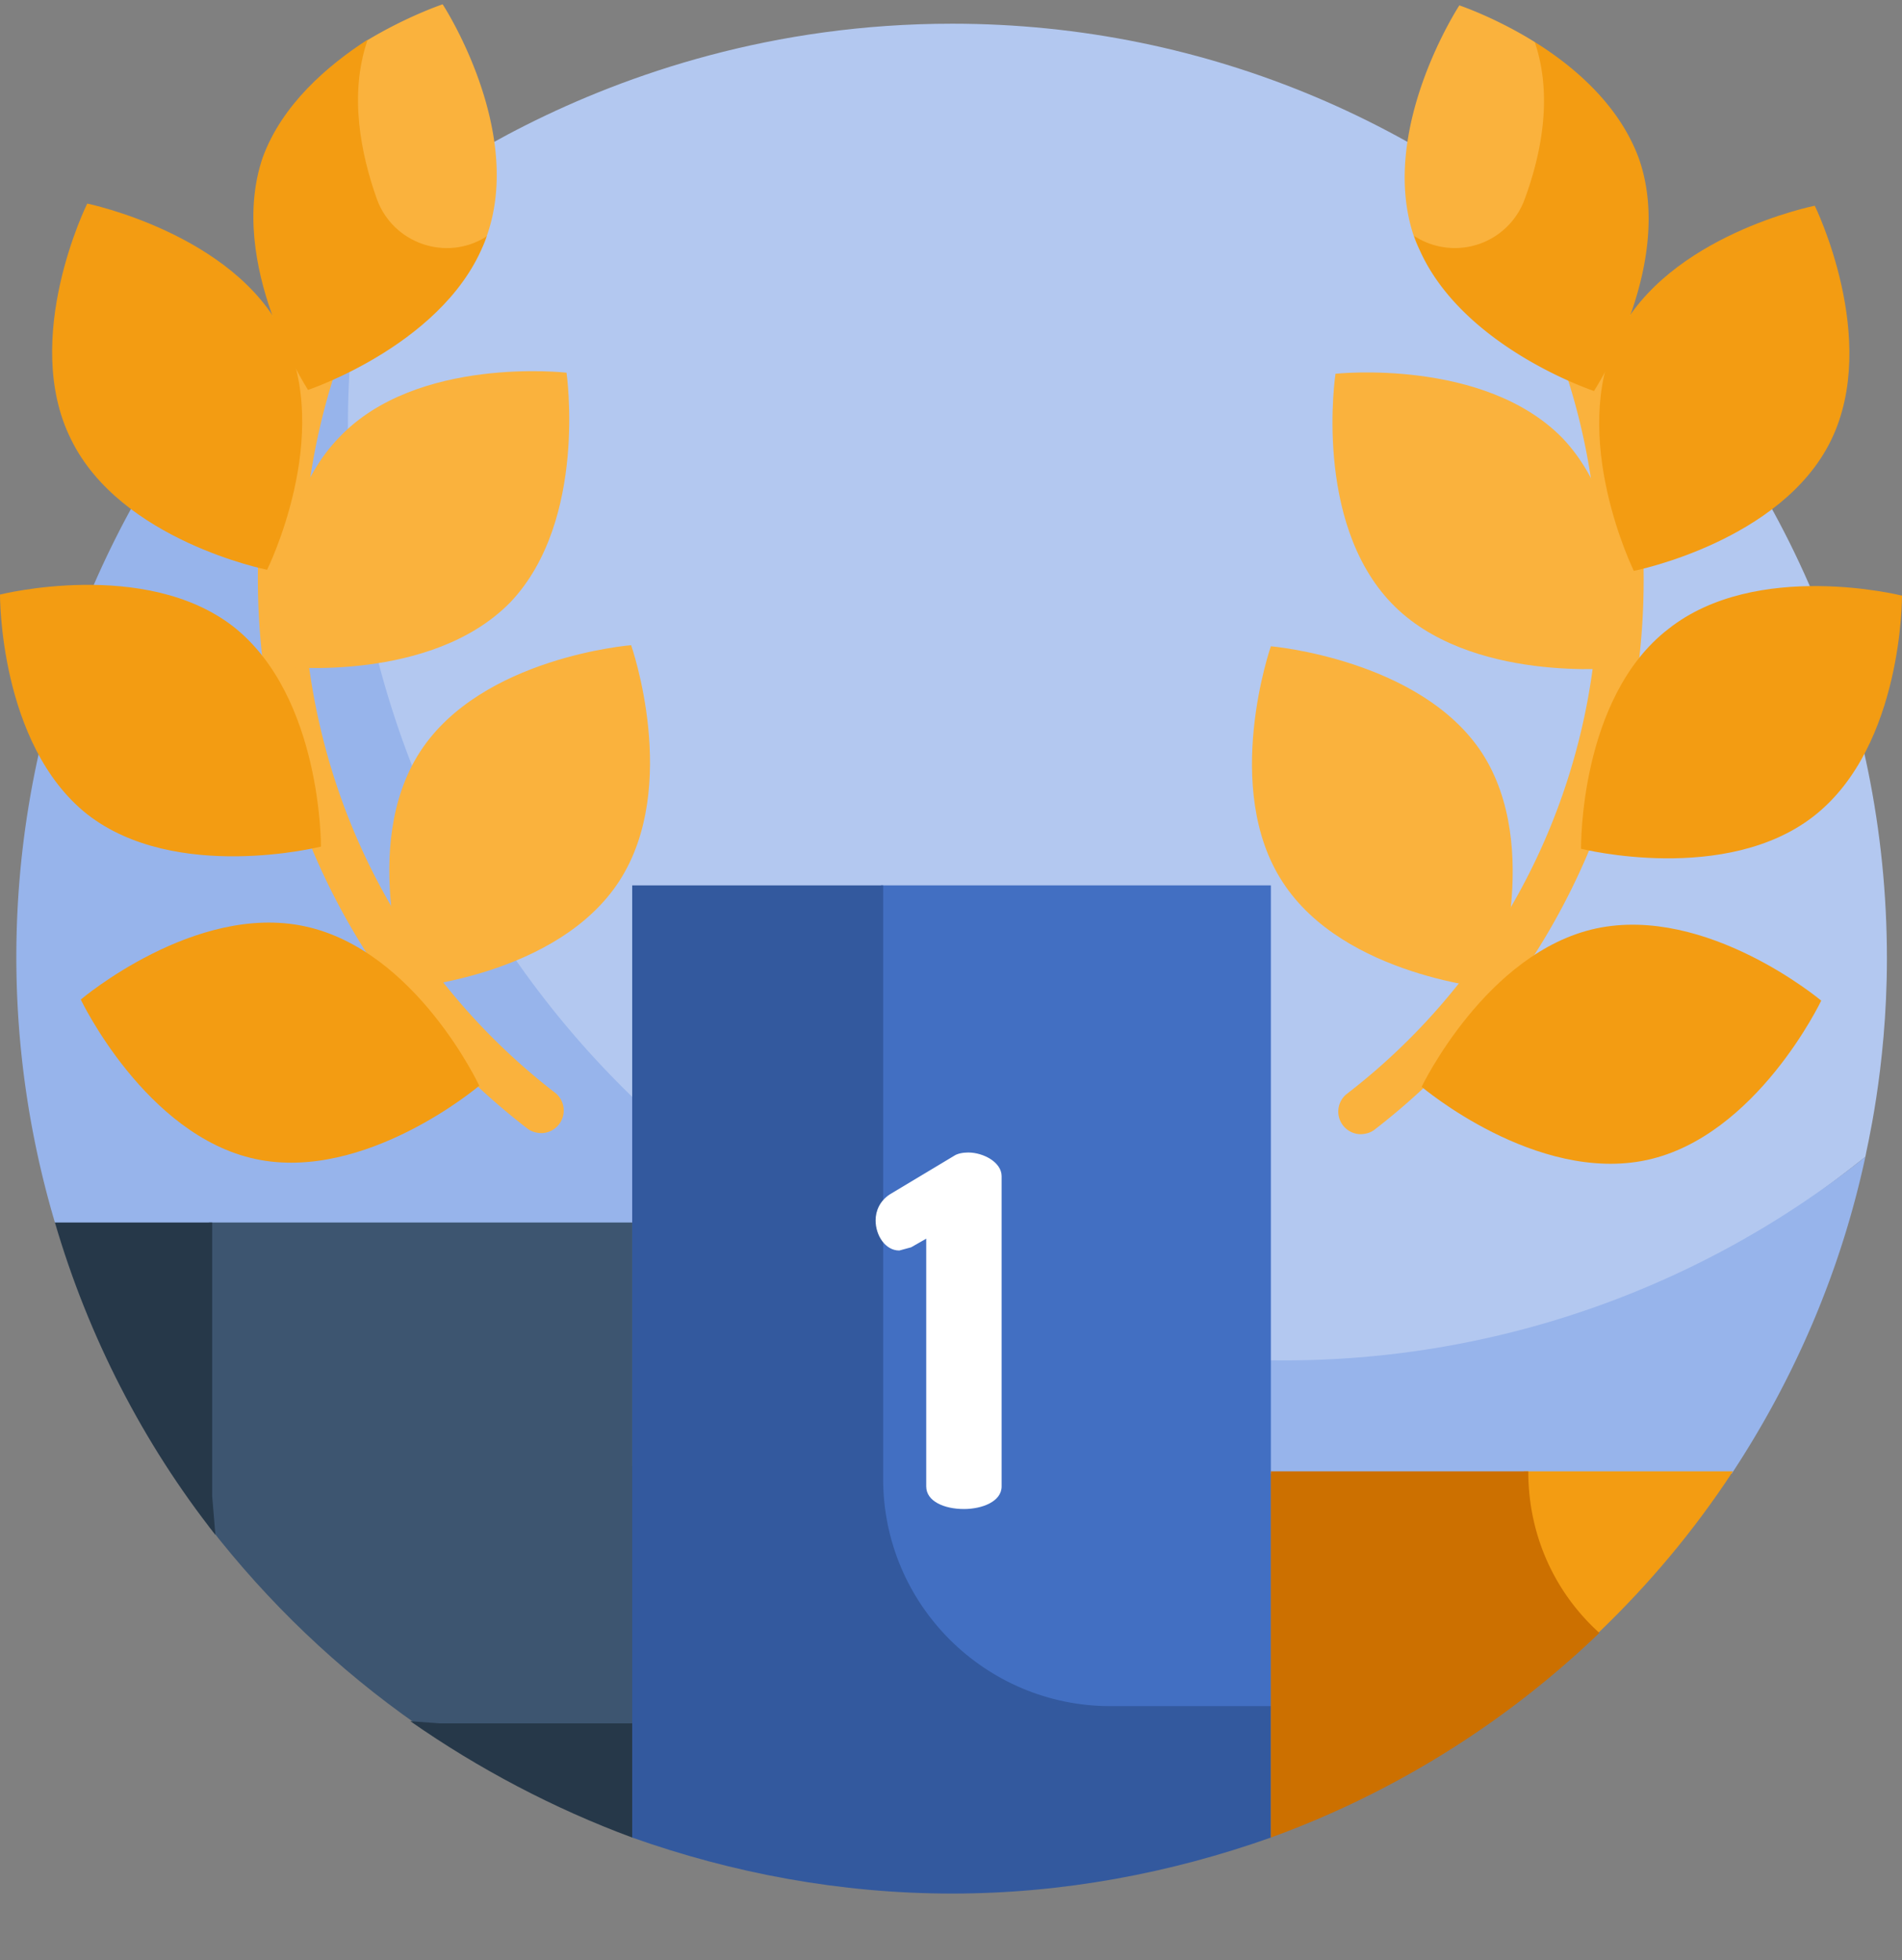
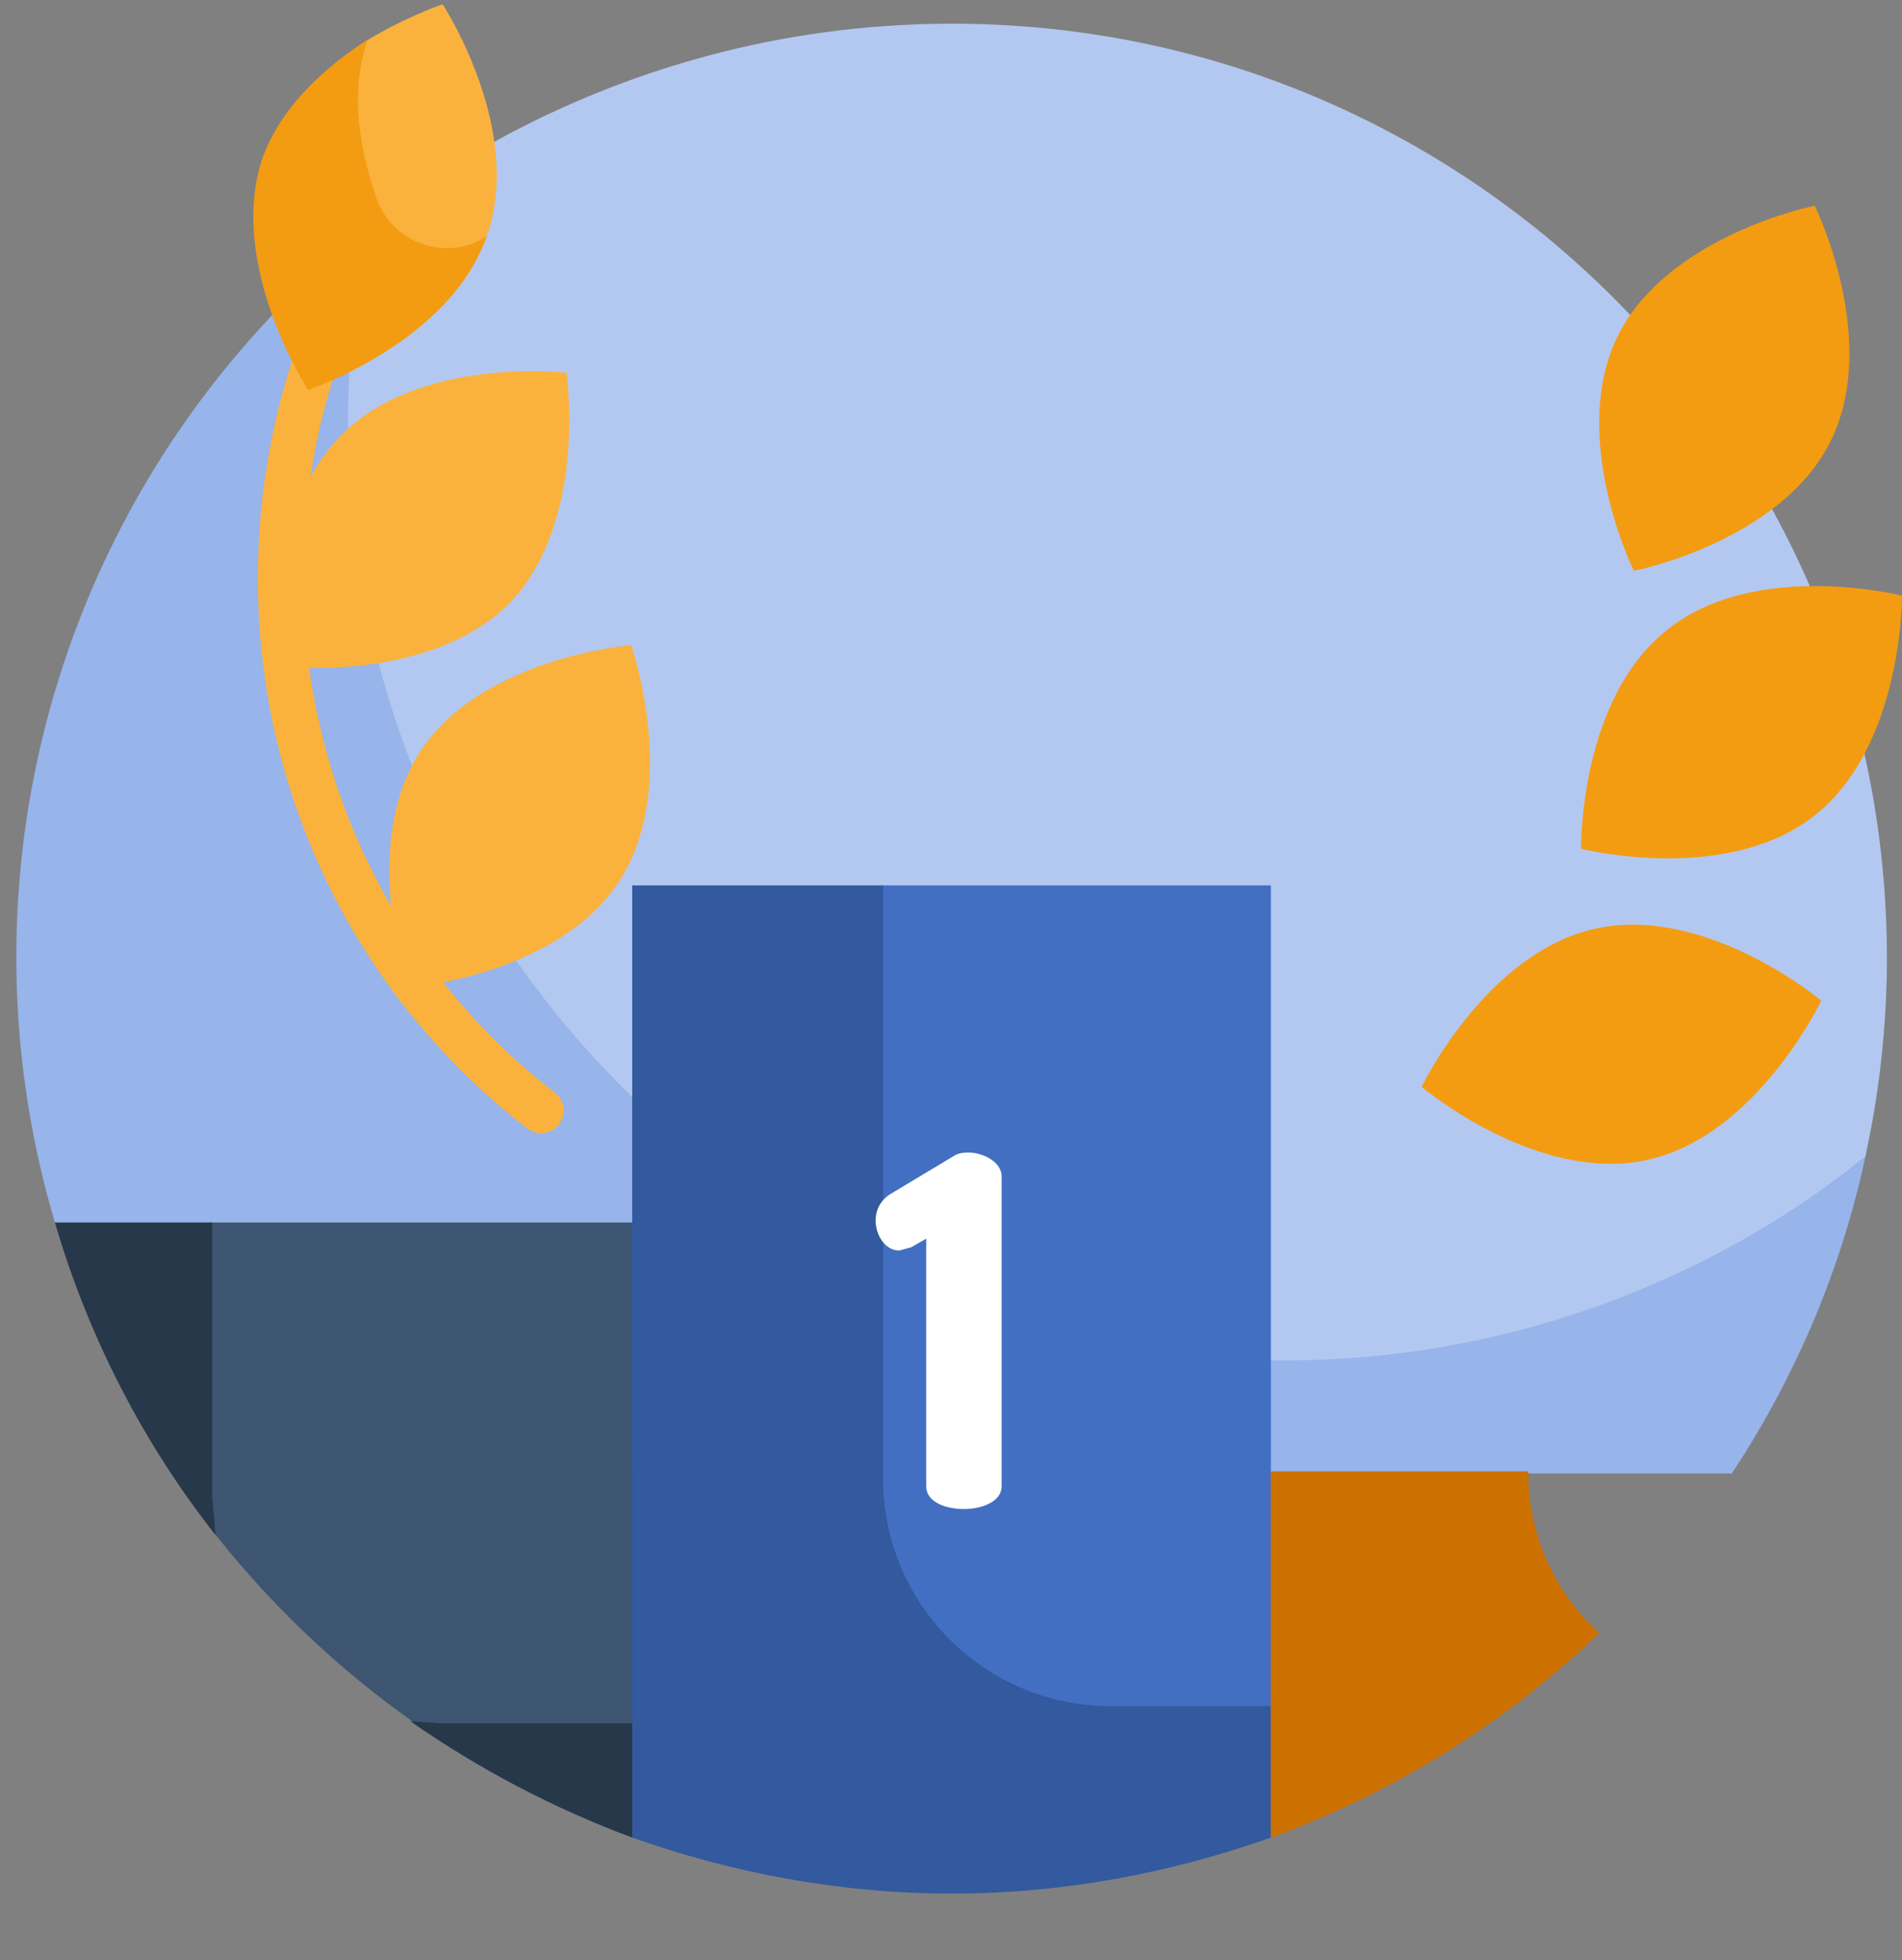
<svg xmlns="http://www.w3.org/2000/svg" fill-rule="evenodd" stroke-linejoin="round" stroke-miterlimit="2" clip-rule="evenodd" viewBox="0 0 1766 1820">
  <rect x="0" y="0" width="1766" height="1820" fill="#808080" stroke="none" />
  <path fill="none" d="M0 0h1766v1820H0z" />
  <g fill-rule="nonzero">
    <path fill="#b3c8f0" d="M884 22c-334 0-540 188-541 188-13 60-35 146-35 210 0 479 404 868 884 868 204 0 392-96 540-214 0-3 20-80 20-184 0-480-389-868-868-868z" />
    <path fill="#97b4eb" d="M1191 1263A868 868 0 01343 210a866 866 0 00-292 925l552 233h1005c58-88 101-187 124-294a864 864 0 01-541 189z" />
  </g>
  <path fill="#426fc2" fill-rule="nonzero" d="M818 822h362v766H818z" />
  <path fill="#33599e" fill-rule="nonzero" d="M884 1758c103 0 203-19 296-52v-122h-149c-116 0-211-94-211-211V822H587v884c93 33 193 52 297 52z" />
  <path fill="#3d5570" fill-rule="nonzero" d="M387 1601h200v-466H194v282c55 71 120 133 193 184z" />
  <g fill="#263849" fill-rule="nonzero">
    <path d="M381 1598c63 44 133 81 206 108v-106H408l-27-2zM51 1135c31 106 82 205 149 290l-3-36v-254H51z" />
  </g>
-   <path fill="#f39c12" fill-rule="nonzero" d="M1415 1366v118l69 32c47-45 89-95 125-150h-194z" />
  <path fill="#cc7000" fill-rule="nonzero" d="M1485 1516c-41-37-66-90-66-150h-239v340a869 869 0 00305-190z" />
  <path fill="#fff" fill-rule="nonzero" d="M860 1150l-14 8-11 3c-13 0-22-14-22-28 0-9 4-18 13-24l60-36c3-2 8-3 13-3 14 0 31 9 31 22v288c0 14-18 21-35 21-18 0-35-7-35-21v-230z" />
  <path fill="#fab23d" fill-rule="nonzero" d="M503 1052c-4 0-9-1-13-4a641 641 0 01-230-348 657 657 0 0124-401 21 21 0 1138 16 615 615 0 00-21 375 600 600 0 00215 325 21 21 0 01-13 37zM411 4s-33 11-71 34l-31 52c-42 68 1 158 81 166 28 2 52-6 62-37 35-99-41-215-41-215z" />
  <path fill="#f39c12" fill-rule="nonzero" d="M451 220c-37 23-86 6-101-35-15-42-26-97-9-147v-1c-37 24-79 60-97 109-34 99 42 216 42 216s132-44 166-143l-1 1z" />
  <path fill="#fab23d" fill-rule="nonzero" d="M474 559c-73 75-211 60-211 60s-21-138 52-213c72-76 211-60 211-60s20 137-52 213zM575 818c-57 88-196 99-196 99s-46-131 11-219 196-99 196-99 46 131-11 219z" />
-   <path fill="#f39c12" fill-rule="nonzero" d="M283 860c103 22 162 148 162 148s-106 90-208 68S75 928 75 928s106-90 208-68zM217 582c82 65 81 204 81 204s-135 34-217-30C-1 691 0 552 0 552s135-34 217 30zM263 310c47 94-15 219-15 219S112 502 66 408c-47-94 15-219 15-219s136 28 182 121z" />
  <g>
-     <path fill="#fab23d" fill-rule="nonzero" d="M1263 1053a21 21 0 01-13-37 599 599 0 00215-325c32-123 24-257-22-375a21 21 0 1139-15c49 126 58 269 23 401a641 641 0 01-229 347c-4 3-9 4-13 4zM1425 39c-37-23-70-34-70-34s-76 116-42 215c7 21 23 34 44 41 96 35 178-80 115-162l-47-60z" />
-     <path fill="#f39c12" fill-rule="nonzero" d="M1522 148c-18-50-60-86-97-109 17 50 6 104-9 145a69 69 0 01-103 35c34 100 167 144 167 144s76-116 42-215z" />
-     <path fill="#fab23d" fill-rule="nonzero" d="M1292 560c72 75 211 60 211 60s20-137-52-213c-73-75-211-60-211-60s-21 137 52 213zM1191 819c57 88 196 99 196 99s46-131-11-219c-57-87-196-99-196-99s-46 132 11 219z" />
    <path fill="#f39c12" fill-rule="nonzero" d="M1482 862c-102 22-162 147-162 147s106 90 209 68c102-22 162-148 162-148s-106-89-209-67zM1549 584c-83 64-81 204-81 204s135 34 217-31 81-204 81-204-135-34-217 31zM1502 312c-46 94 15 218 15 218s137-27 183-121-15-218-15-218-136 27-183 121z" />
  </g>
</svg>